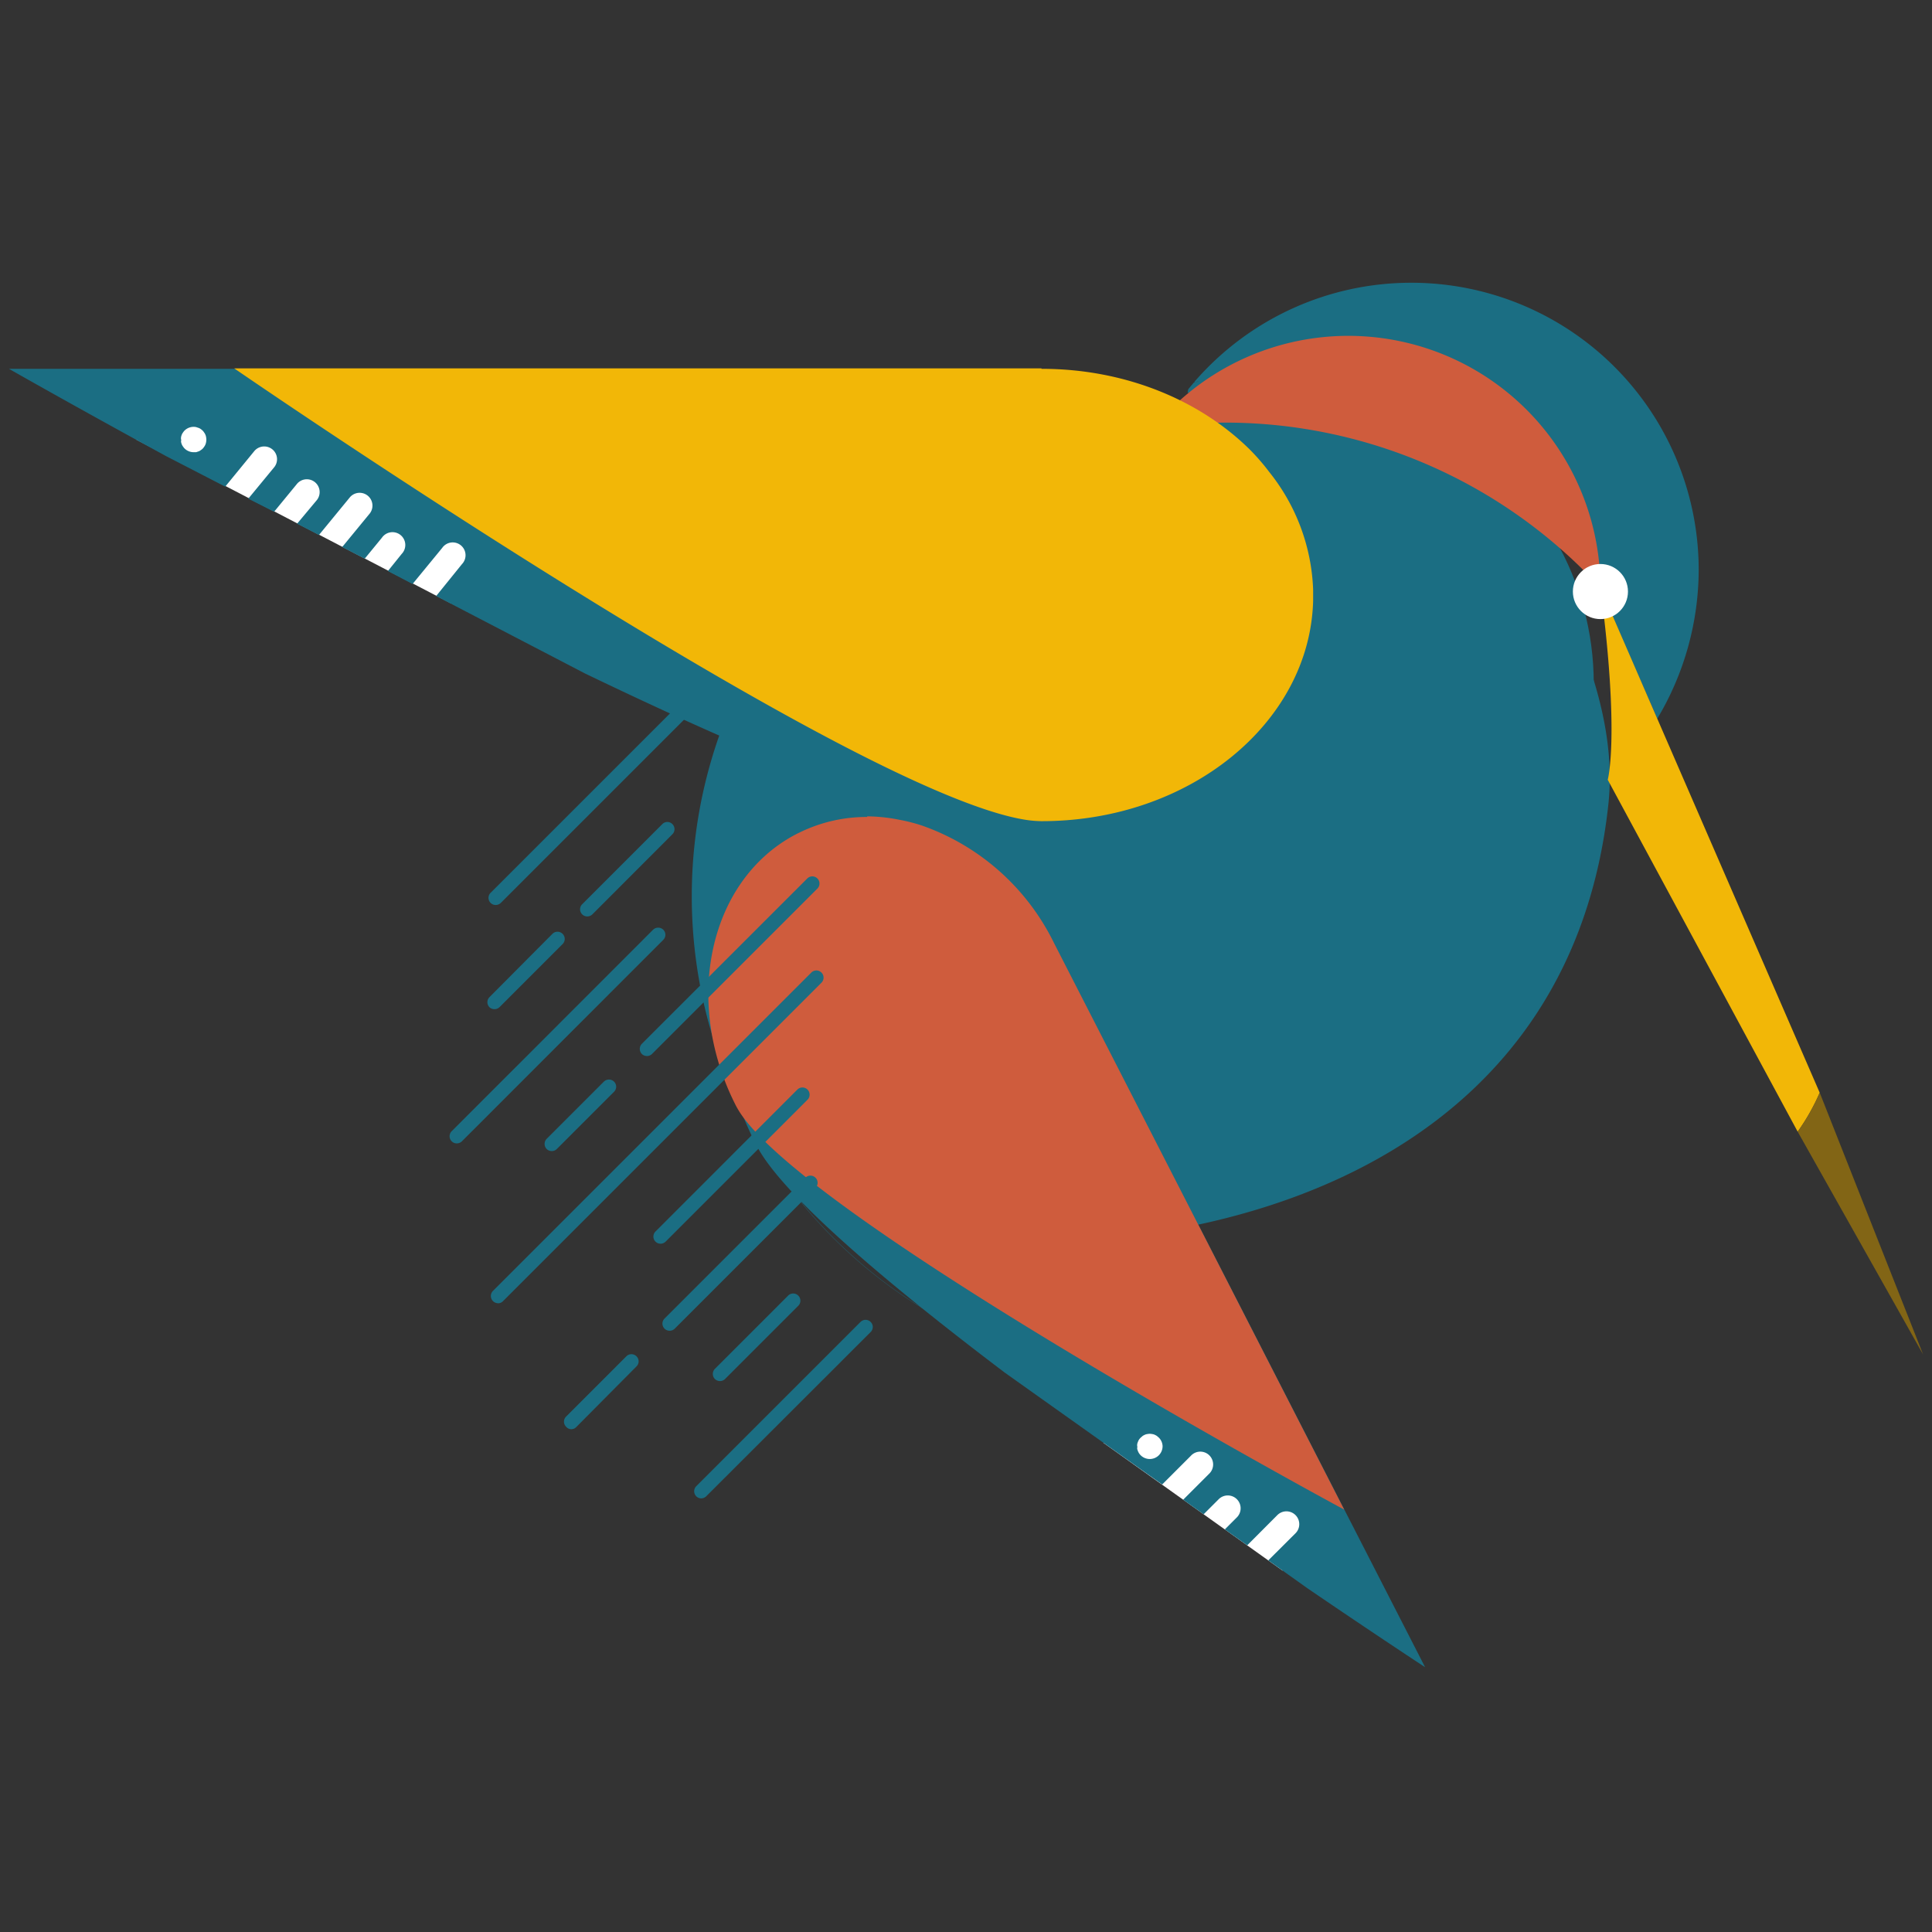
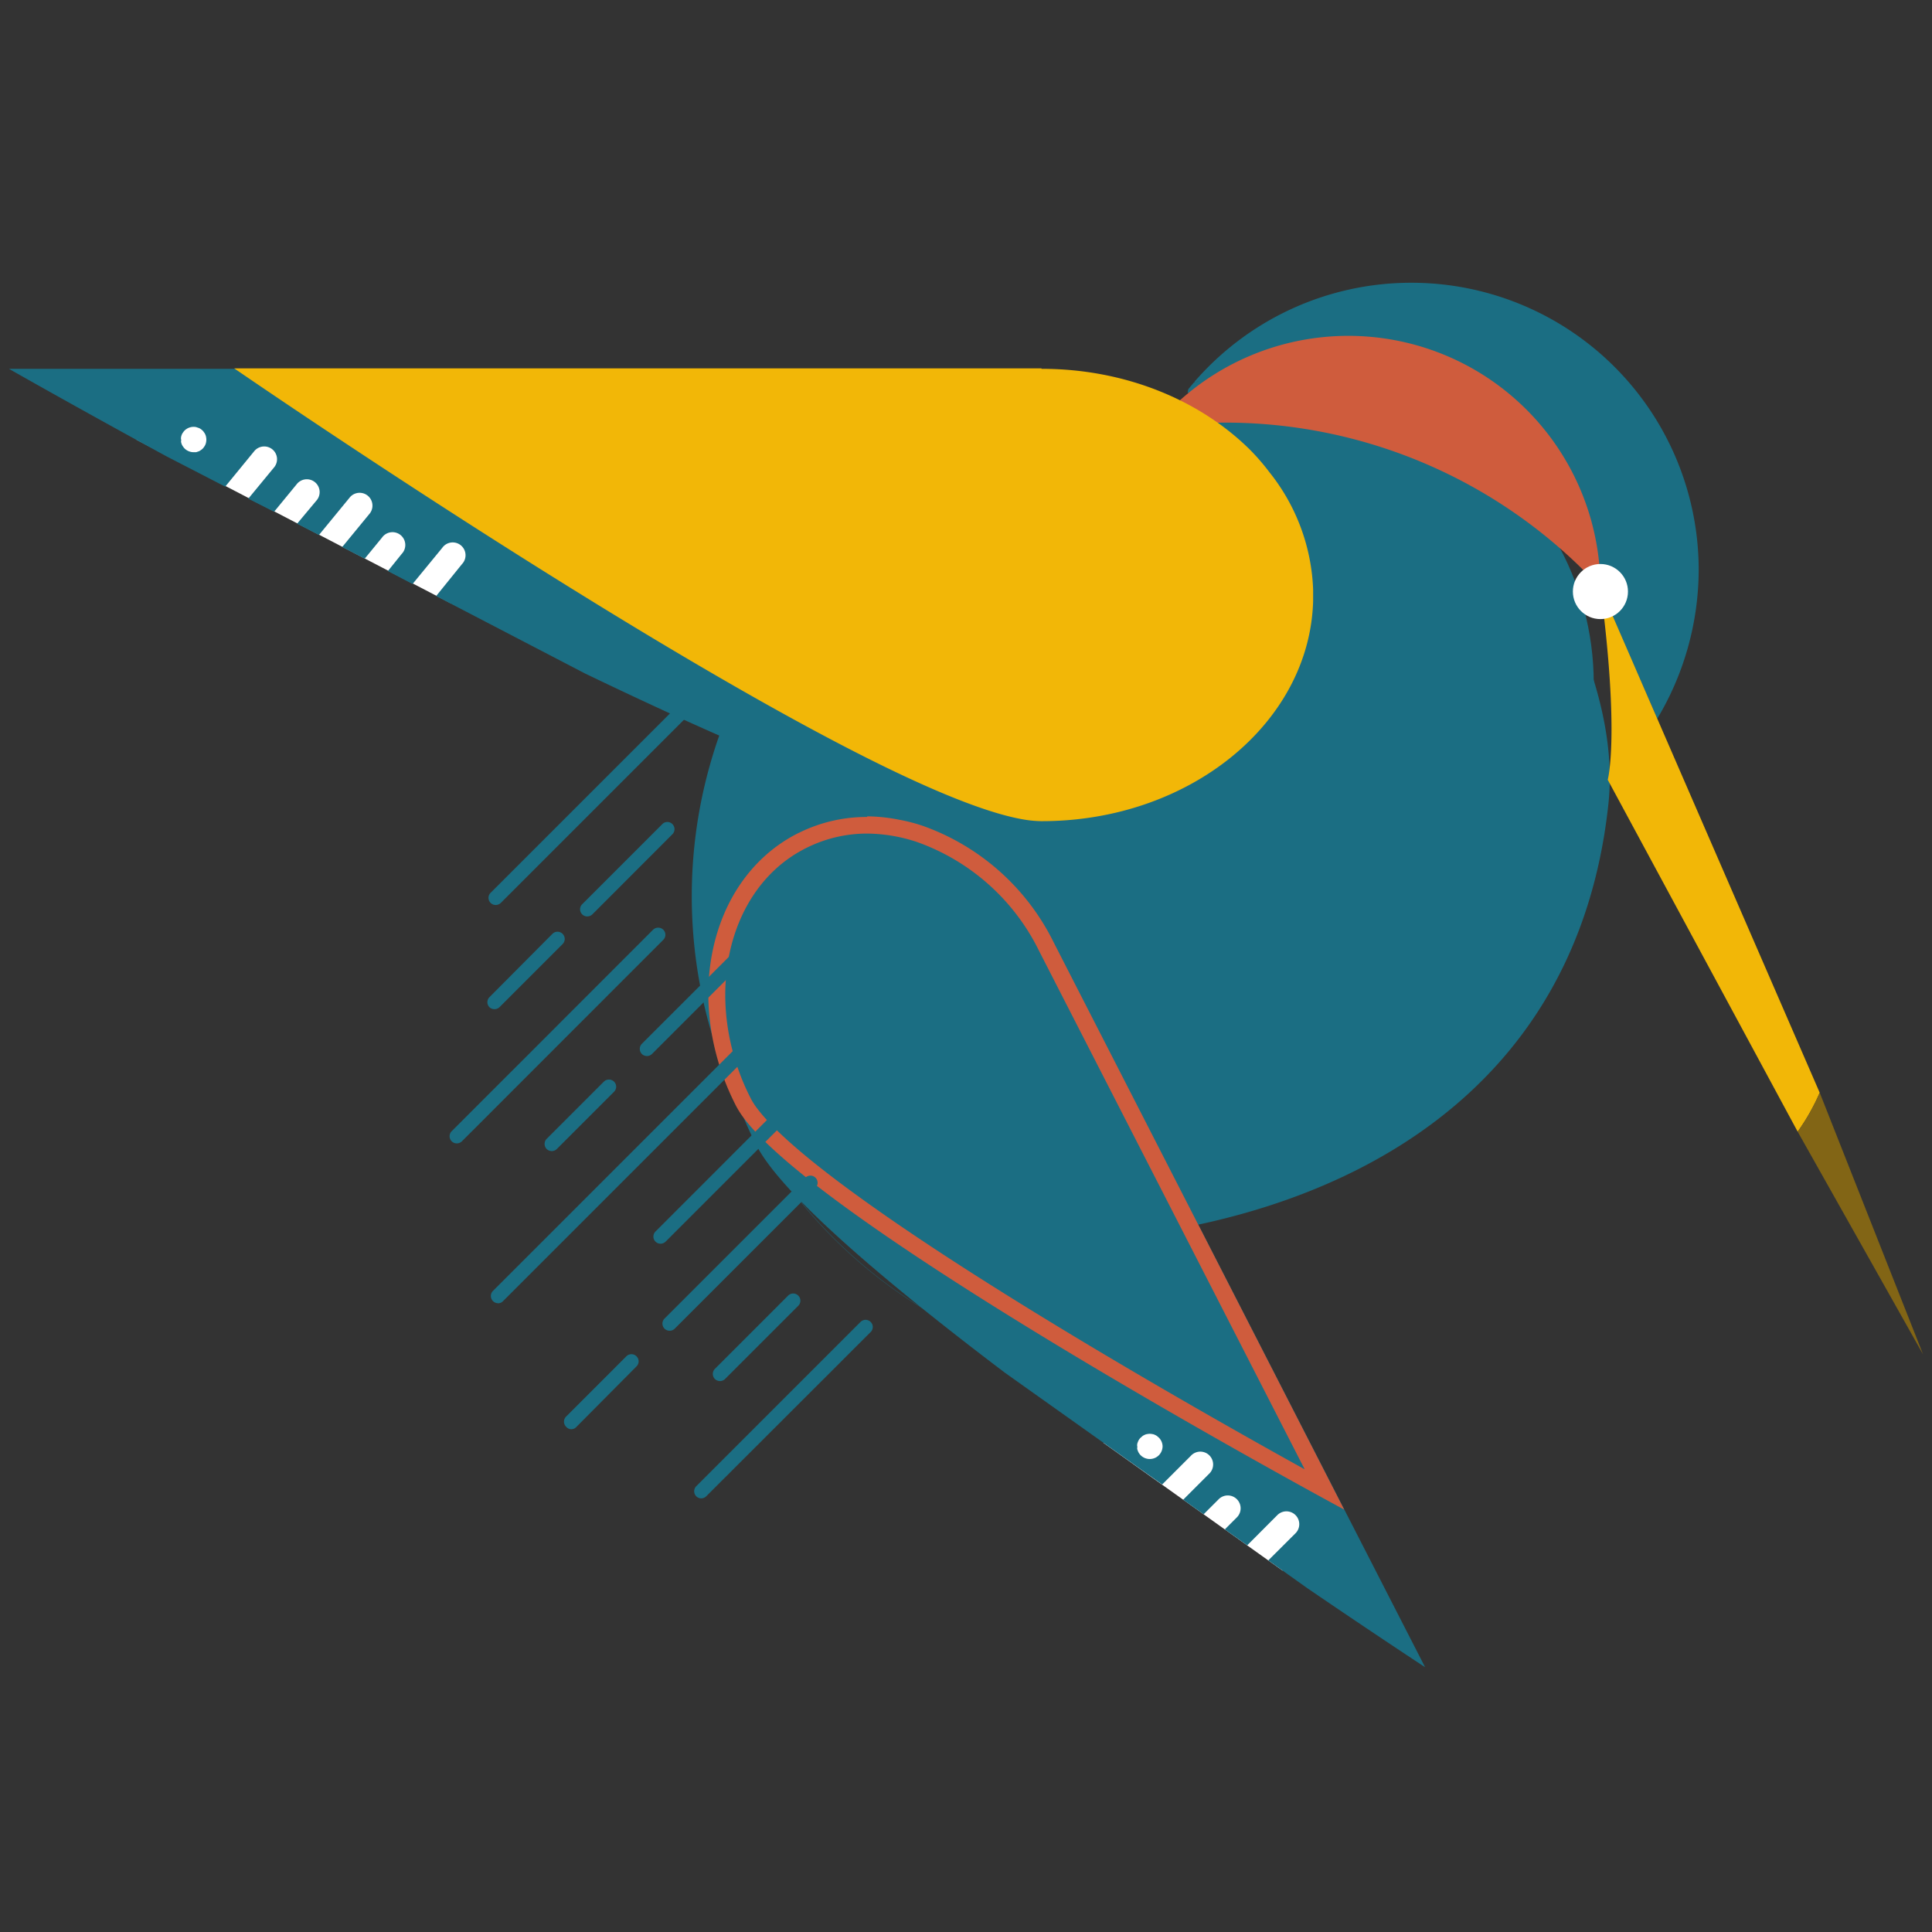
<svg xmlns="http://www.w3.org/2000/svg" data-name="Laag 1" version="1.1" viewBox="0 0 292.15 292.15">
  <rect x="0" y="0" width="292.15" height="292.15" fill="#333333" stroke="none" />
  <g fill="#1b6e83" stroke-width="1.301">
    <path d="m169.53 208.12 1.744 0.169z" />
    <path d="m110.38 163.93c13.248 18.688 18.441 24.089 43.103 24.089 40.344 0 84.345-16.918 89.72-66.307 1.08-9.93-2.004-19.521-5.635-28.189a73.114 73.114 0 1 0-76.38 113.22 73.296 73.296 0 0 1-50.807-42.817z" />
    <path d="m163.99 207.28q2.238 0.416 4.529 0.703-2.277-0.286-4.529-0.703z" />
    <path d="m177.38 208.57" />
    <path d="m174.45 208.49-1.458-0.078z" />
    <path d="m161.32 206.74c0.859 0.195 1.718 0.39 2.603 0.547-0.885-0.182-1.744-0.364-2.603-0.547z" />
    <circle cx="197.56" cy="103.33" r="43.441" />
    <path d="m213.43 42.757a43.35 43.35 0 0 0-32.848 15.018h0.156a1.9 1.9 0 0 1 0.573-0.078l-0.573 0.078a1.301 1.301 0 0 0-0.234 0.104l-0.807 0.963a2.733 2.733 0 0 0-0.104 0.56c18.806-3.41 37.611-1.705 49.571 11.973 9.253 10.411 15.851 24.298 21.434 37.312a44.04 44.04 0 0 0 6.273-22.476 43.441 43.441 0 0 0-43.441-43.454z" />
  </g>
  <polygon transform="matrix(1.301 0 0 1.301 -44.03 2.413)" points="49.64 49.22 57.12 44.54 89.36 61.89 86.25 68.27" fill="#fff" />
  <g stroke-width="1.301">
    <path d="m1.351 55.771s9.513 5.427 23.803 13.222l8.902 4.594 4.399-5.375a1.952 1.952 0 0 1 2.733-0.26 1.926 1.926 0 0 1 0.26 2.72l-3.904 4.737 3.904 1.978 3.397-4.138a1.939 1.939 0 1 1 2.993 2.46l-2.915 3.488 3.306 1.705 4.711-5.739a1.939 1.939 0 0 1 2.993 2.46l-4.191 5.102 3.41 1.757 2.603-3.175a1.939 1.939 0 1 1 2.993 2.447l-2.095 2.603 3.735 1.952 4.477-5.453a1.939 1.939 0 1 1 2.993 2.447l-3.904 4.828 22.515 11.713c25.807 12.416 49.975 22.489 60.503 22.489 27.421 0 49.662-15.318 49.662-34.227 0-18.91-22.293-34.331-49.714-34.331zm26.028 10.711a1.301 1.301 0 0 1 0-0.377 1.913 1.913 0 0 1 0.104-0.364 1.301 1.301 0 0 1 0.182-0.325 1.835 1.835 0 0 1 0.234-0.299 1.952 1.952 0 0 1 1.757-0.534l0.351 0.117a1.367 1.367 0 0 1 0.338 0.169 2.746 2.746 0 0 1 0.299 0.247 1.835 1.835 0 0 1 0.234 0.299 1.301 1.301 0 0 1 0.182 0.325 1.301 1.301 0 0 1 0.104 0.364 1.848 1.848 0 0 1 0 0.755 1.301 1.301 0 0 1-0.104 0.364 1.301 1.301 0 0 1-0.182 0.325 1.835 1.835 0 0 1-0.234 0.299 1.692 1.692 0 0 1-0.299 0.234 1.067 1.067 0 0 1-0.338 0.182l-0.351 0.117h-0.377a1.952 1.952 0 0 1-1.379-0.573 1.835 1.835 0 0 1-0.234-0.299 1.301 1.301 0 0 1-0.182-0.325 1.913 1.913 0 0 1-0.104-0.364 1.301 1.301 0 0 1 0.039-0.351z" fill="#1b6e83" />
    <path d="m222.94 55.888a38.132 38.132 0 0 0-44.561 4.685 32.874 32.874 0 0 1 3.058 3.423c1.236 0 2.486-0.091 3.722-0.091a76.992 76.992 0 0 1 56.846 24.974 38.132 38.132 0 0 0-19.066-32.991z" fill="#cf5c3d" />
    <path d="m242.01 88.879c2.954 22.449 1.106 29.035 1.106 29.035l28.722 53.215a32.08 32.08 0 0 0 3.332-5.895z" fill="#f2b707" />
    <path d="m275.17 165.23a32.08 32.08 0 0 1-3.332 5.895l18.962 33.681z" fill="#826515" />
    <circle cx="242.01" cy="89.452" r="4.165" fill="#fff" />
    <path d="m157.49 122.96a15.083 15.083 0 0 1-2.46-0.234c-5.648-0.937-14.797-4.685-27.187-11.14-31.664-16.476-75.925-46.135-88.353-54.517h118c11.804 0 22.931 4.308 30.518 11.804a33.212 33.212 0 0 1 2.941 3.306 28.957 28.957 0 0 1 6.351 17.023v0.846 0.846c-0.573 17.66-18.389 32.067-39.81 32.067z" fill="#f2b707" />
    <path d="m157.49 58.27c11.479 0 22.28 4.165 29.633 11.439a29.763 29.763 0 0 1 2.837 3.188 27.694 27.694 0 0 1 6.091 16.333v0.755 0.807c-0.521 17.049-17.816 30.922-38.561 30.922a13.925 13.925 0 0 1-2.251-0.221c-5.518-0.911-14.472-4.555-26.822-11.062-29.191-15.188-69.118-41.645-84.827-52.213h113.9m0-2.512h-122.07s54.36 37.442 91.841 56.95c11.426 5.947 21.291 10.216 27.564 11.27a17.231 17.231 0 0 0 2.603 0.247c22.384 0.052 40.604-14.81 41.138-33.264v-0.885-0.885a30.154 30.154 0 0 0-6.624-17.751 32.835 32.835 0 0 0-3.019-3.475c-7.574-7.444-18.832-12.142-31.429-12.142z" fill="#f2b707" />
  </g>
  <polygon transform="matrix(1.301 0 0 1.301 -44.03 2.413)" points="162.1 165.85 167.46 161.91 187.46 175.53 182.92 180.7" fill="#fff" />
  <g stroke-width="1.301">
    <path d="m114.39 173.19c3.787 7.392 19.521 20.732 37.546 34.371l23.803 16.918 4.334-4.334a1.939 1.939 0 1 1 2.746 2.733l-3.904 3.904 3.097 2.199 2.252-2.252a1.942 1.942 0 1 1 2.746 2.746l-1.796 1.796 3.384 2.408 4.581-4.594a1.942 1.942 0 0 1 2.746 2.746l-4.138 4.125 5.882 4.191c10.607 7.236 17.829 11.96 17.829 11.96l-53.059-103.54c-9.865-19.248-28.631-29.347-41.893-22.554-13.261 6.793-16.02 27.928-6.156 47.176zm57.575 45.55a1.731 1.731 0 0 1 0-0.364 1.705 1.705 0 0 1 0.117-0.364 1.64 1.64 0 0 1 0.169-0.338 1.783 1.783 0 0 1 0.247-0.286l0.286-0.247a2.147 2.147 0 0 1 0.338-0.182 1.171 1.171 0 0 1 0.364-0.104 1.848 1.848 0 0 1 0.755 0 1.171 1.171 0 0 1 0.364 0.104 2.147 2.147 0 0 1 0.338 0.182l0.286 0.247a1.887 1.887 0 0 1 0.573 1.301 1.952 1.952 0 0 1-0.573 1.379 1.952 1.952 0 0 1-2.733 0 1.887 1.887 0 0 1-0.247-0.299 1.549 1.549 0 0 1-0.169-0.325 1.978 1.978 0 0 1-0.117-0.364 1.887 1.887 0 0 1 0.039-0.39z" fill="#1b6e83" />
-     <path d="m200.29 225.18c-11.309-6.208-46.851-26.028-69.301-41.971-8.967-6.351-14.862-11.4-17.543-15.018a10.841 10.841 0 0 1-1.028-1.601c-7.639-14.901-3.995-32.536 8.134-39.147l0.573-0.312 0.521-0.26a21.929 21.929 0 0 1 9.5-2.121 24.727 24.727 0 0 1 4.646 0.442 25.287 25.287 0 0 1 3.345 0.872 34.071 34.071 0 0 1 19.105 17.049z" fill="#cf5c3d" />
    <path d="m131.14 126.05a24.415 24.415 0 0 1 7.6 1.301 32.796 32.796 0 0 1 18.376 16.424l3.084 6.026 37.09 72.385c-13.951-7.73-45.224-25.443-65.579-39.902-8.863-6.286-14.667-11.244-17.27-14.745a10.19 10.19 0 0 1-0.911-1.432c-7.327-14.316-3.904-31.117 7.613-37.468l0.547-0.299 0.56-0.273a20.458 20.458 0 0 1 8.889-2.017m0-2.512a23.009 23.009 0 0 0-9.969 2.225l-0.625 0.299-0.612 0.325c-12.78 7.054-16.671 25.143-8.641 40.826a13.756 13.756 0 0 0 1.132 1.783c2.993 4.021 9.539 9.409 17.829 15.292 27.174 19.3 73.01 43.988 73.01 43.988l-40.826-79.712-3.084-6.026a35.203 35.203 0 0 0-19.821-17.66 24.935 24.935 0 0 0-3.514-0.911 25.846 25.846 0 0 0-4.88-0.521z" fill="#cf5c3d" />
  </g>
  <g fill="#1b6e83" stroke-width="1.301">
    <path d="m74.959 136.85a1.119 1.119 0 0 0 0.768-0.312l30.805-30.805a1.106 1.106 0 0 0 0-1.536 1.08 1.08 0 0 0-1.536 0l-30.805 30.805a1.08 1.08 0 0 0 0.768 1.848z" />
    <path d="m74.777 152.6a1.067 1.067 0 0 0 0.768-0.312l9.526-9.526a1.091 1.091 0 1 0-1.562-1.523l-9.487 9.539a1.08 1.08 0 0 0 0 1.536 1.067 1.067 0 0 0 0.755 0.286z" />
    <path d="m88.806 138.58a1.119 1.119 0 0 0 0.768-0.312l12.103-12.116a1.08 1.08 0 0 0 0-1.536 1.067 1.067 0 0 0-1.523 0l-12.116 12.116a1.08 1.08 0 0 0 0.768 1.848z" />
    <path d="m69.076 172.9a1.119 1.119 0 0 0 0.768-0.312l30.453-30.466a1.08 1.08 0 0 0 0-1.536 1.106 1.106 0 0 0-1.536 0l-30.453 30.466a1.08 1.08 0 0 0 0.768 1.848z" />
    <path d="m83.431 174.06a1.067 1.067 0 0 0 0.768-0.312l8.654-8.654a1.08 1.08 0 0 0 0-1.536 1.106 1.106 0 0 0-1.536 0l-8.654 8.654a1.106 1.106 0 0 0 0 1.536 1.119 1.119 0 0 0 0.768 0.312z" />
    <path d="m97.825 159.69a1.093 1.093 0 0 0 0.768-0.312l25.013-25.013a1.081 1.081 0 0 0-1.536-1.523l-25.013 25a1.106 1.106 0 0 0 0 1.536 1.119 1.119 0 0 0 0.768 0.312z" />
    <path d="m75.297 197.08a1.028 1.028 0 0 0 0.768-0.325l48.153-48.153a1.086 1.086 0 0 0-1.536-1.536l-48.153 48.153a1.093 1.093 0 0 0 0.768 1.848z" />
    <path d="m99.881 188.07a1.119 1.119 0 0 0 0.768-0.312l21.46-21.46a1.086 1.086 0 0 0-1.536-1.536l-21.447 21.46a1.08 1.08 0 0 0 0.768 1.848z" />
    <path d="m86.372 216.12a1.028 1.028 0 0 0 0.768-0.325l9.11-9.175a1.067 1.067 0 0 0 0-1.523 1.08 1.08 0 0 0-1.536 0l-9.11 9.11a1.08 1.08 0 0 0 0 1.536 1.028 1.028 0 0 0 0.768 0.377z" />
    <path d="m101.26 201.23a1.093 1.093 0 0 0 0.768-0.312l21.291-21.291a1.086 1.086 0 1 0-1.536-1.536l-21.291 21.291a1.08 1.08 0 0 0 0.768 1.848z" />
    <path d="m108.87 208.84a1.067 1.067 0 0 0 0.768-0.312l11.075-11.075a1.086 1.086 0 0 0-1.536-1.536l-11.075 11.075a1.106 1.106 0 0 0 0 1.536 1.119 1.119 0 0 0 0.768 0.312z" />
    <path d="m106.02 226.58a1.119 1.119 0 0 0 0.768-0.312l24.87-24.844a1.067 1.067 0 0 0 0-1.523 1.08 1.08 0 0 0-1.536 0l-24.831 24.831a1.08 1.08 0 0 0 0.768 1.848z" />
  </g>
</svg>